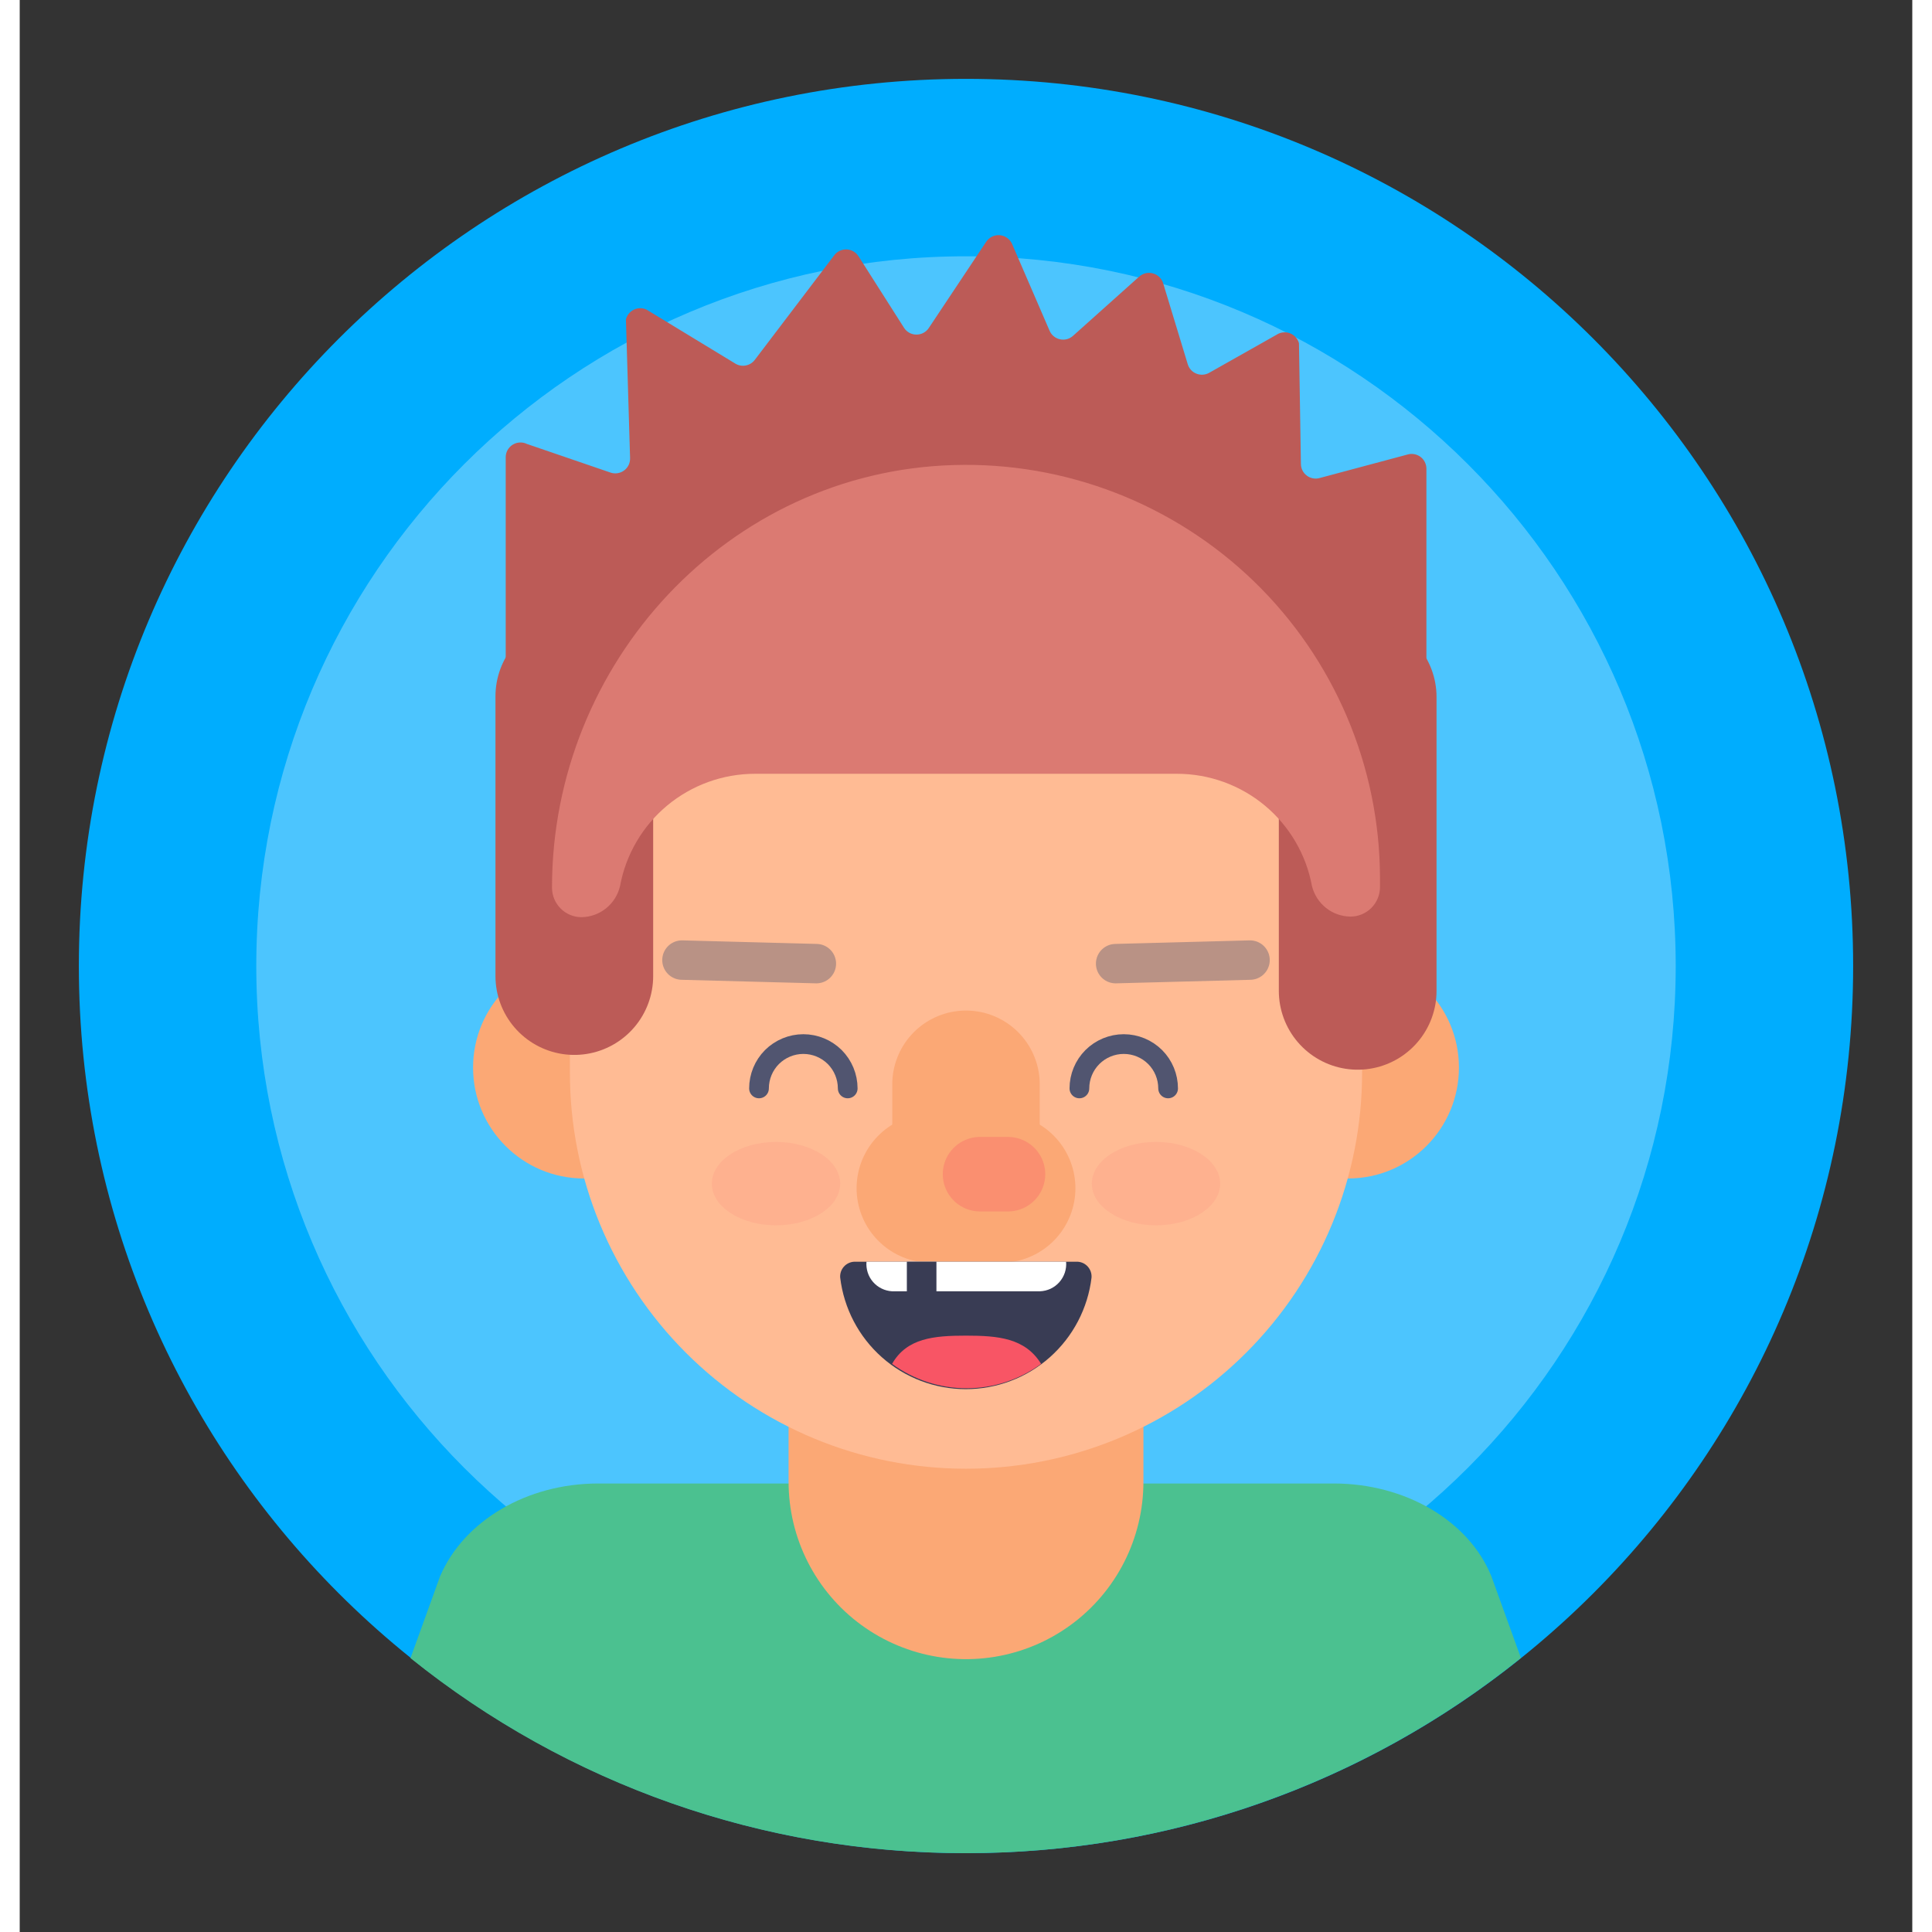
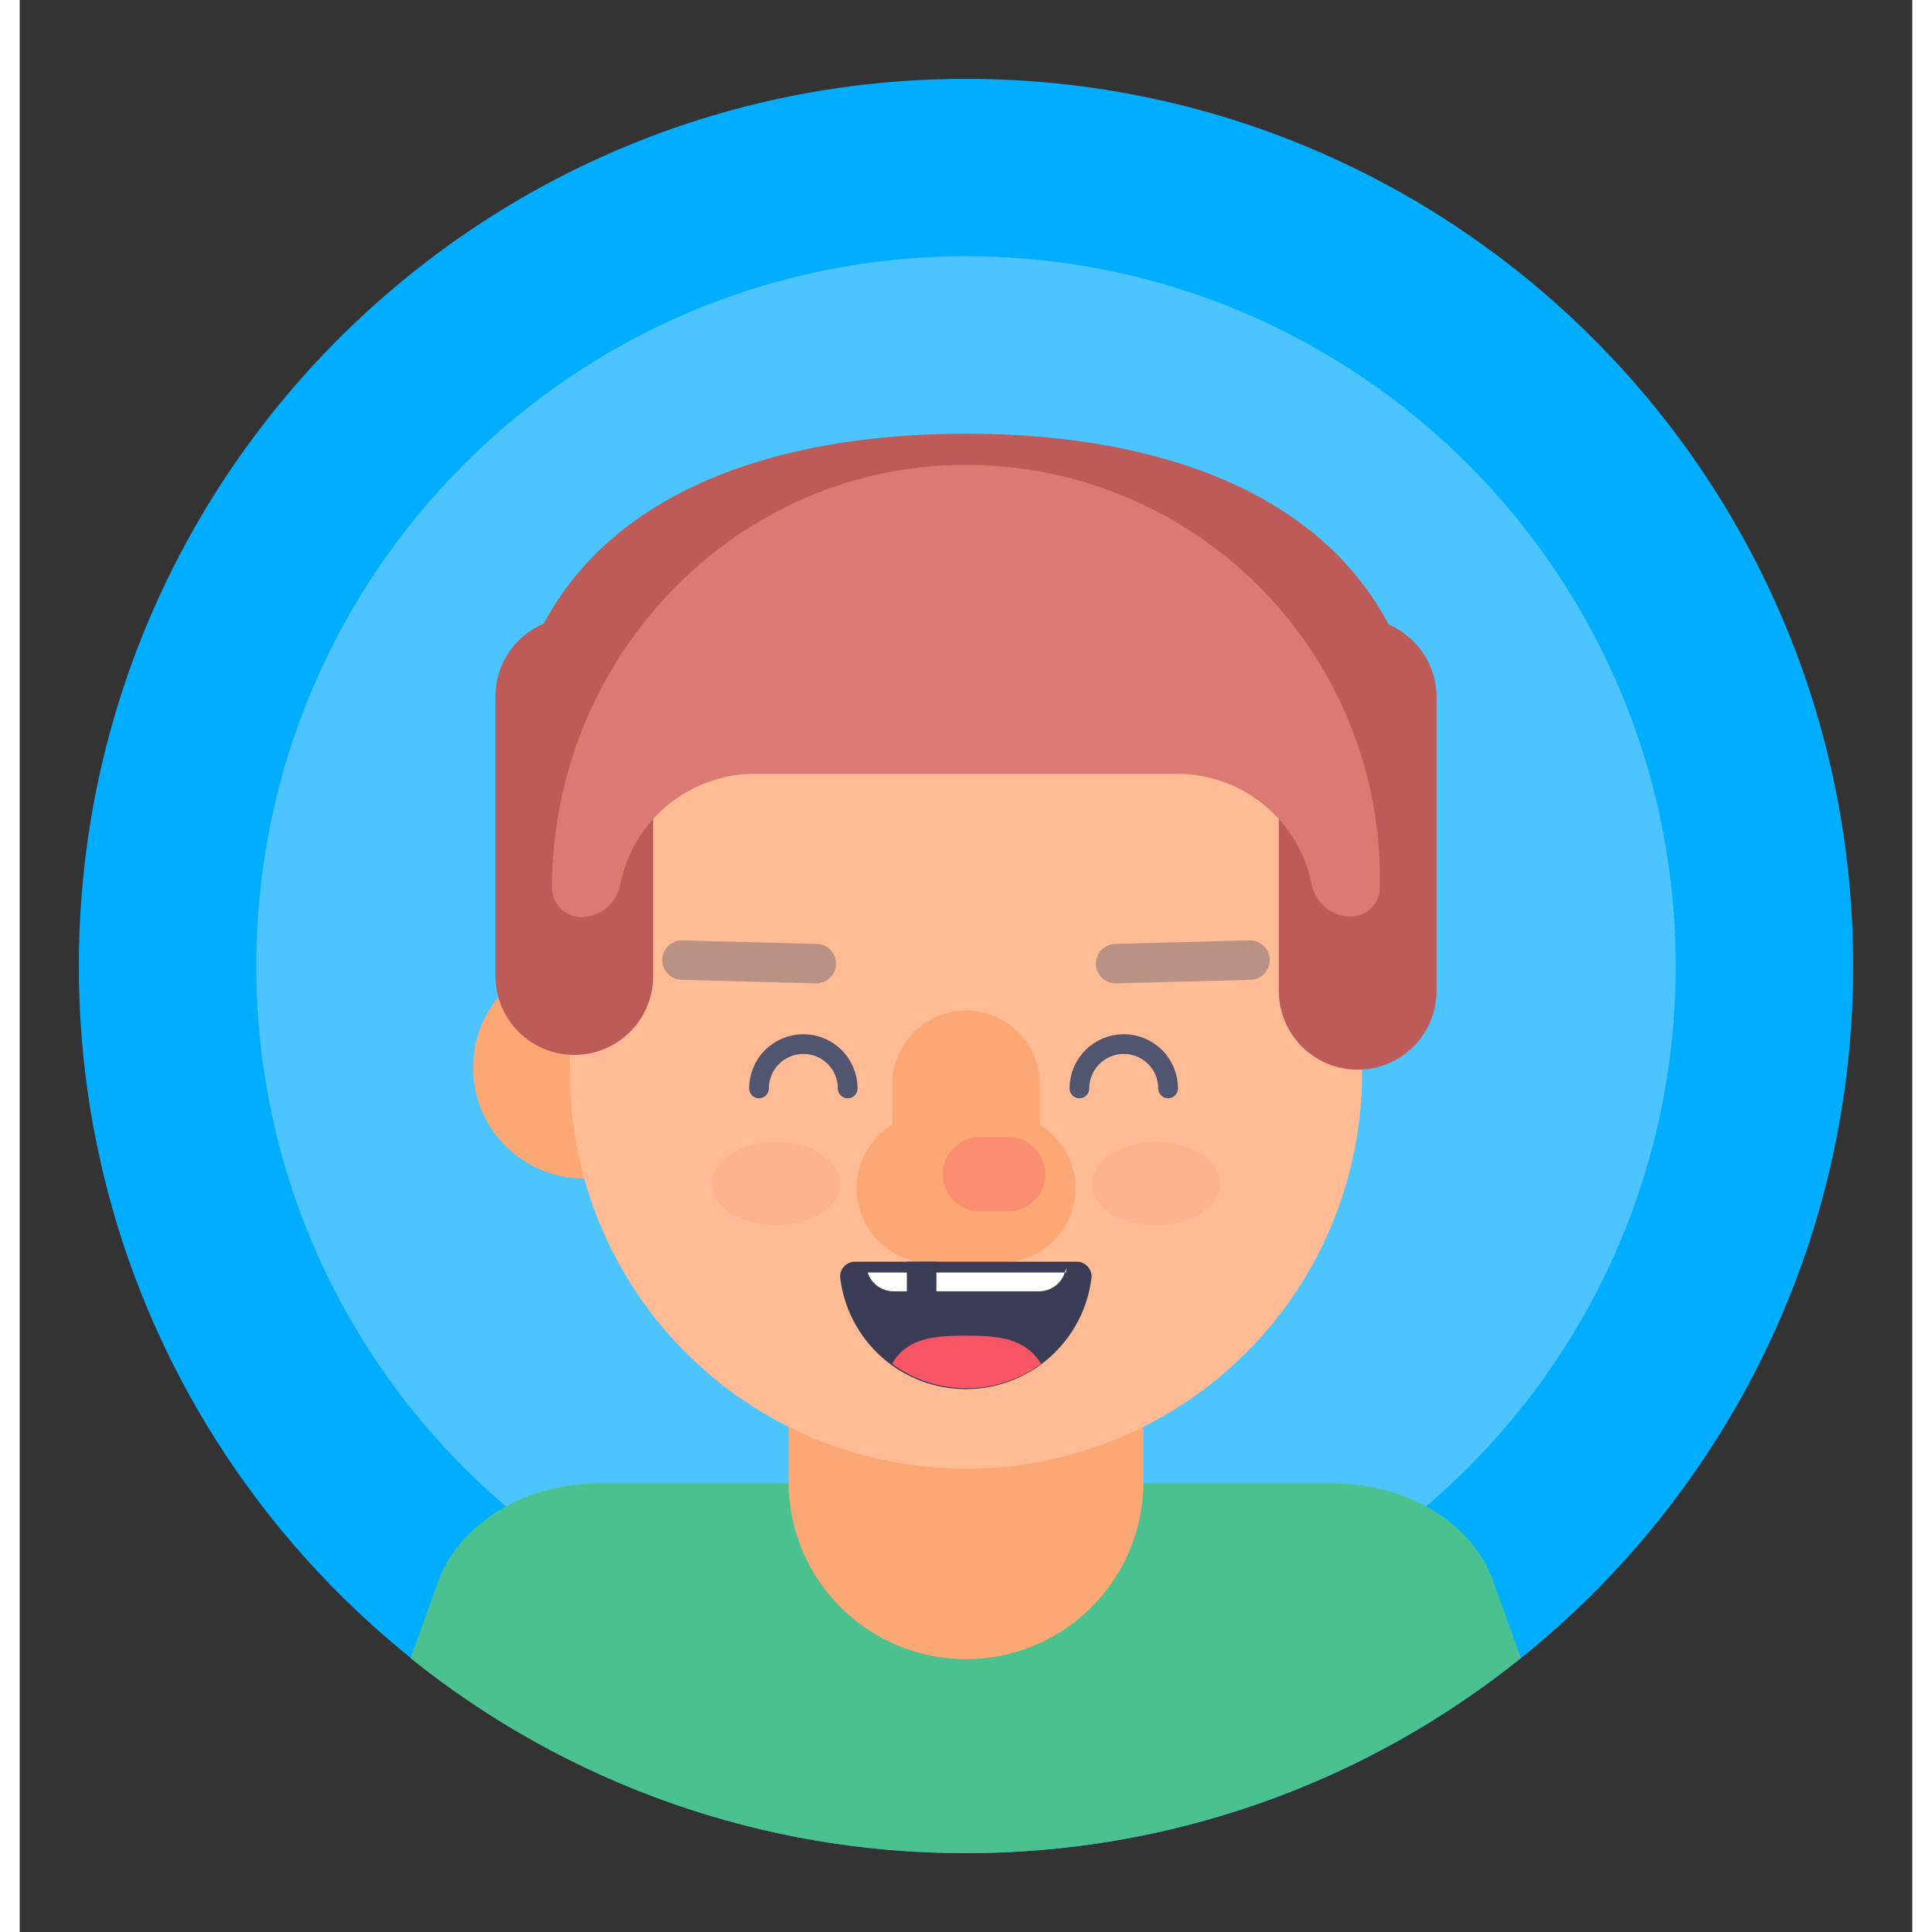
<svg xmlns="http://www.w3.org/2000/svg" width="40" height="40" viewBox="0 0 48 49" fill="none">
  <rect x="0" y="0" width="48" height="49" fill="#333333" stroke="none" />
  <path d="M24 47C36.426 47 46.5 36.926 46.5 24.5C46.5 12.074 36.426 2 24 2C11.574 2 1.5 12.074 1.5 24.5C1.5 36.926 11.574 47 24 47Z" fill="#00ADFE" />
  <path opacity="0.3" d="M24 42.5C33.941 42.5 42 34.441 42 24.5C42 14.559 33.941 6.5 24 6.5C14.059 6.5 6 14.559 6 24.5C6 34.441 14.059 42.5 24 42.5Z" fill="white" />
  <path d="M12.322 25.602V20.052C12.322 13.602 17.55 11 24 11C30.45 11 35.678 13.602 35.678 20.052V25.602H12.322Z" fill="#BC5B57" />
-   <path d="M33.69 29.889C35.243 29.889 36.502 28.63 36.502 27.076C36.502 25.523 35.243 24.264 33.69 24.264C32.137 24.264 30.877 25.523 30.877 27.076C30.877 28.63 32.137 29.889 33.69 29.889Z" fill="#FBA875" />
  <path d="M24 47C29.119 47.006 34.086 45.259 38.074 42.05L37.324 39.976C36.75 38.562 35.13 37.625 33.334 37.625H14.666C12.87 37.625 11.265 38.566 10.661 39.98L9.911 42.054C13.904 45.265 18.876 47.011 24 47Z" fill="#4BC190" />
  <path d="M27.848 38.322C27.848 40.445 26.123 41.791 24 41.791C21.878 41.791 20.153 40.445 20.153 38.322C20.153 36.2 21.878 37.04 24 37.04C26.123 37.04 27.848 36.196 27.848 38.322Z" fill="#7CDBCD" />
  <path d="M24 33.83V37.58" stroke="#FBA875" stroke-width="9" stroke-miterlimit="10" stroke-linecap="round" />
-   <path d="M35.194 11.529L32.966 12.125C32.911 12.14 32.853 12.142 32.797 12.131C32.741 12.12 32.688 12.097 32.643 12.062C32.597 12.028 32.56 11.984 32.534 11.933C32.508 11.882 32.495 11.826 32.494 11.769L32.445 8.705C32.429 8.647 32.4 8.595 32.36 8.551C32.32 8.507 32.27 8.473 32.215 8.452C32.159 8.431 32.099 8.424 32.04 8.431C31.981 8.437 31.924 8.458 31.875 8.491L30.161 9.459C30.113 9.485 30.059 9.5 30.003 9.503C29.948 9.506 29.893 9.497 29.842 9.476C29.791 9.456 29.744 9.424 29.707 9.383C29.669 9.342 29.642 9.294 29.625 9.241L29.002 7.19C28.985 7.129 28.951 7.074 28.906 7.029C28.861 6.984 28.806 6.952 28.744 6.935C28.683 6.917 28.619 6.916 28.557 6.93C28.495 6.945 28.438 6.975 28.391 7.017L26.715 8.517C26.671 8.557 26.617 8.586 26.56 8.602C26.502 8.617 26.441 8.618 26.383 8.605C26.325 8.592 26.27 8.566 26.224 8.528C26.178 8.49 26.142 8.441 26.119 8.386L25.174 6.2C25.149 6.137 25.107 6.082 25.053 6.041C24.999 6 24.935 5.974 24.868 5.966C24.801 5.959 24.733 5.969 24.671 5.997C24.609 6.025 24.556 6.069 24.517 6.125L23.059 8.315C23.025 8.368 22.978 8.411 22.923 8.441C22.868 8.471 22.806 8.486 22.744 8.486C22.681 8.486 22.619 8.471 22.564 8.441C22.509 8.411 22.463 8.368 22.429 8.315L21.274 6.5C21.241 6.449 21.197 6.406 21.145 6.376C21.092 6.346 21.033 6.329 20.973 6.326C20.913 6.324 20.852 6.336 20.798 6.361C20.743 6.387 20.695 6.426 20.659 6.474L18.645 9.125C18.589 9.2 18.508 9.251 18.416 9.269C18.325 9.287 18.23 9.271 18.15 9.222L15.9 7.854C15.85 7.83 15.795 7.817 15.739 7.817C15.684 7.817 15.629 7.829 15.579 7.853C15.529 7.877 15.484 7.911 15.449 7.954C15.414 7.997 15.388 8.047 15.375 8.101L15.48 11.611C15.483 11.672 15.471 11.733 15.446 11.789C15.42 11.845 15.381 11.893 15.332 11.93C15.283 11.967 15.226 11.991 15.165 12.001C15.105 12.011 15.043 12.006 14.985 11.986L12.862 11.259C12.805 11.231 12.742 11.219 12.679 11.223C12.616 11.226 12.555 11.246 12.501 11.28C12.448 11.313 12.404 11.36 12.373 11.415C12.342 11.471 12.326 11.533 12.326 11.596V20.457H35.677V11.885C35.677 11.827 35.663 11.769 35.636 11.717C35.61 11.665 35.572 11.62 35.525 11.586C35.478 11.551 35.423 11.528 35.366 11.518C35.309 11.508 35.249 11.512 35.194 11.529Z" fill="#BC5B57" />
  <path d="M14.31 29.889C15.863 29.889 17.123 28.63 17.123 27.076C17.123 25.523 15.863 24.264 14.31 24.264C12.757 24.264 11.498 25.523 11.498 27.076C11.498 28.63 12.757 29.889 14.31 29.889Z" fill="#FBA875" />
  <path d="M24 37.25C22.68 37.251 21.373 36.991 20.153 36.486C18.934 35.98 17.826 35.24 16.893 34.306C15.96 33.372 15.22 32.264 14.715 31.044C14.211 29.824 13.952 28.516 13.954 27.196V23.589C13.954 20.924 15.012 18.369 16.896 16.485C18.78 14.601 21.336 13.543 24 13.543C26.665 13.543 29.22 14.601 31.104 16.485C32.988 18.369 34.046 20.924 34.046 23.589V27.196C34.048 28.516 33.789 29.824 33.285 31.044C32.781 32.264 32.041 33.372 31.108 34.306C30.175 35.24 29.067 35.98 27.847 36.486C26.627 36.991 25.32 37.251 24 37.25Z" fill="#FFBB94" />
  <path d="M14.066 24.755V17.66" stroke="#BC5B57" stroke-width="4" stroke-linecap="round" stroke-linejoin="round" />
  <path d="M33.934 25.13V17.679" stroke="#BC5B57" stroke-width="4" stroke-linecap="round" stroke-linejoin="round" />
  <path d="M23.681 11.795C17.97 11.964 13.5 16.801 13.5 22.512C13.5 22.711 13.579 22.902 13.72 23.043C13.86 23.183 14.051 23.262 14.25 23.262C14.477 23.258 14.696 23.179 14.873 23.036C15.049 22.893 15.173 22.696 15.225 22.475C15.372 21.674 15.796 20.951 16.421 20.43C17.047 19.91 17.835 19.625 18.649 19.625H29.351C30.165 19.625 30.953 19.91 31.579 20.43C32.204 20.951 32.628 21.674 32.775 22.475C32.83 22.693 32.955 22.887 33.131 23.027C33.307 23.167 33.525 23.244 33.75 23.247C33.949 23.247 34.14 23.168 34.28 23.028C34.421 22.887 34.5 22.696 34.5 22.497V22.272C34.498 20.868 34.214 19.479 33.665 18.186C33.116 16.894 32.313 15.724 31.305 14.747C30.296 13.771 29.102 13.006 27.792 12.499C26.483 11.992 25.085 11.752 23.681 11.795Z" fill="#DB7A72" />
  <path opacity="0.4" d="M27.795 24.44L31.204 24.35" stroke="#515570" stroke-linecap="round" stroke-linejoin="round" />
  <path opacity="0.4" d="M20.205 24.44L16.796 24.35" stroke="#515570" stroke-linecap="round" stroke-linejoin="round" />
  <path d="M24 27.5V29.75" stroke="#FBA875" stroke-width="3.74" stroke-miterlimit="10" stroke-linecap="round" />
  <path d="M24.885 30.136H23.115" stroke="#FBA875" stroke-width="3.78" stroke-miterlimit="10" stroke-linecap="round" />
  <path opacity="0.3" d="M24.356 29.78H25.065" stroke="#F85565" stroke-width="1.89" stroke-linecap="round" stroke-linejoin="round" />
  <path opacity="0.1" d="M19.181 31.077C20.08 31.077 20.809 30.604 20.809 30.02C20.809 29.436 20.08 28.962 19.181 28.962C18.282 28.962 17.554 29.436 17.554 30.02C17.554 30.604 18.282 31.077 19.181 31.077Z" fill="#F85565" />
  <path opacity="0.1" d="M28.819 31.077C29.718 31.077 30.446 30.604 30.446 30.02C30.446 29.436 29.718 28.962 28.819 28.962C27.92 28.962 27.191 29.436 27.191 30.02C27.191 30.604 27.92 31.077 28.819 31.077Z" fill="#F85565" />
  <path d="M26.831 32C26.881 32.003 26.93 32.016 26.974 32.037C27.019 32.059 27.059 32.09 27.091 32.127C27.124 32.164 27.149 32.208 27.165 32.255C27.181 32.302 27.187 32.352 27.184 32.401C27.091 33.181 26.715 33.9 26.128 34.422C25.54 34.944 24.782 35.232 23.996 35.232C23.211 35.232 22.452 34.944 21.865 34.422C21.277 33.9 20.902 33.181 20.809 32.401C20.805 32.351 20.812 32.301 20.828 32.253C20.844 32.206 20.87 32.162 20.904 32.124C20.937 32.087 20.978 32.057 21.024 32.035C21.069 32.014 21.119 32.002 21.169 32H26.831Z" fill="#393C54" />
  <path d="M22.125 34.591C22.673 34.993 23.335 35.21 24.015 35.21C24.695 35.21 25.357 34.993 25.905 34.591C25.5 33.935 24.814 33.875 24 33.875C23.186 33.875 22.5 33.935 22.125 34.591Z" fill="#F85565" />
-   <path d="M25.875 32.75H22.125C22.033 32.745 21.942 32.721 21.859 32.68C21.776 32.639 21.702 32.583 21.642 32.513C21.581 32.443 21.535 32.361 21.507 32.273C21.479 32.185 21.468 32.092 21.476 32H26.539C26.547 32.093 26.536 32.187 26.507 32.276C26.477 32.365 26.43 32.447 26.368 32.518C26.306 32.588 26.23 32.645 26.146 32.685C26.061 32.724 25.969 32.747 25.875 32.75Z" fill="white" />
+   <path d="M25.875 32.75H22.125C22.033 32.745 21.942 32.721 21.859 32.68C21.776 32.639 21.702 32.583 21.642 32.513C21.581 32.443 21.535 32.361 21.507 32.273H26.539C26.547 32.093 26.536 32.187 26.507 32.276C26.477 32.365 26.43 32.447 26.368 32.518C26.306 32.588 26.23 32.645 26.146 32.685C26.061 32.724 25.969 32.747 25.875 32.75Z" fill="white" />
  <path d="M23.25 32H22.5V33.125H23.25V32Z" fill="#393C54" />
  <path d="M26.876 27.605C26.876 27.307 26.995 27.02 27.206 26.809C27.417 26.599 27.703 26.48 28.001 26.48C28.3 26.48 28.586 26.599 28.797 26.809C29.008 27.02 29.126 27.307 29.126 27.605" stroke="#515570" stroke-width="0.5" stroke-linecap="round" stroke-linejoin="round" />
  <path d="M21 27.605C21 27.307 20.881 27.02 20.671 26.809C20.459 26.599 20.173 26.48 19.875 26.48C19.577 26.48 19.291 26.599 19.079 26.809C18.869 27.02 18.75 27.307 18.75 27.605" stroke="#515570" stroke-width="0.5" stroke-linecap="round" stroke-linejoin="round" />
</svg>